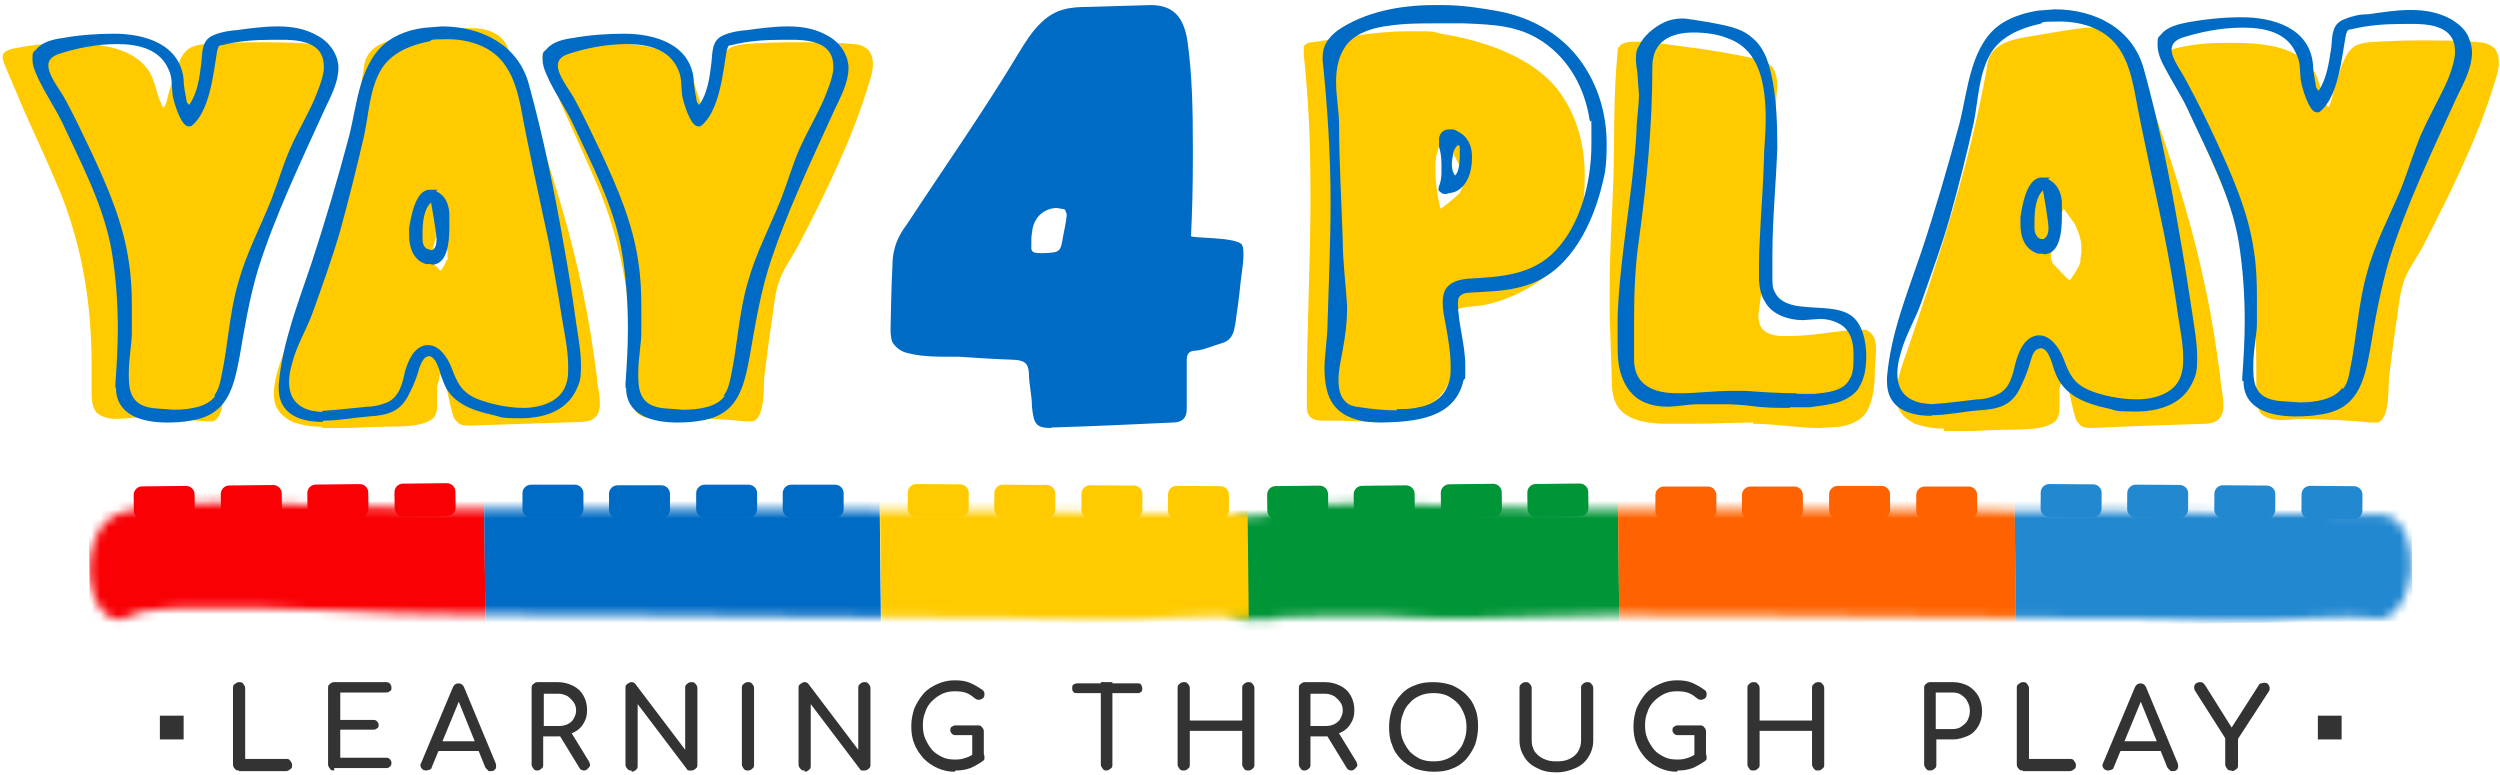
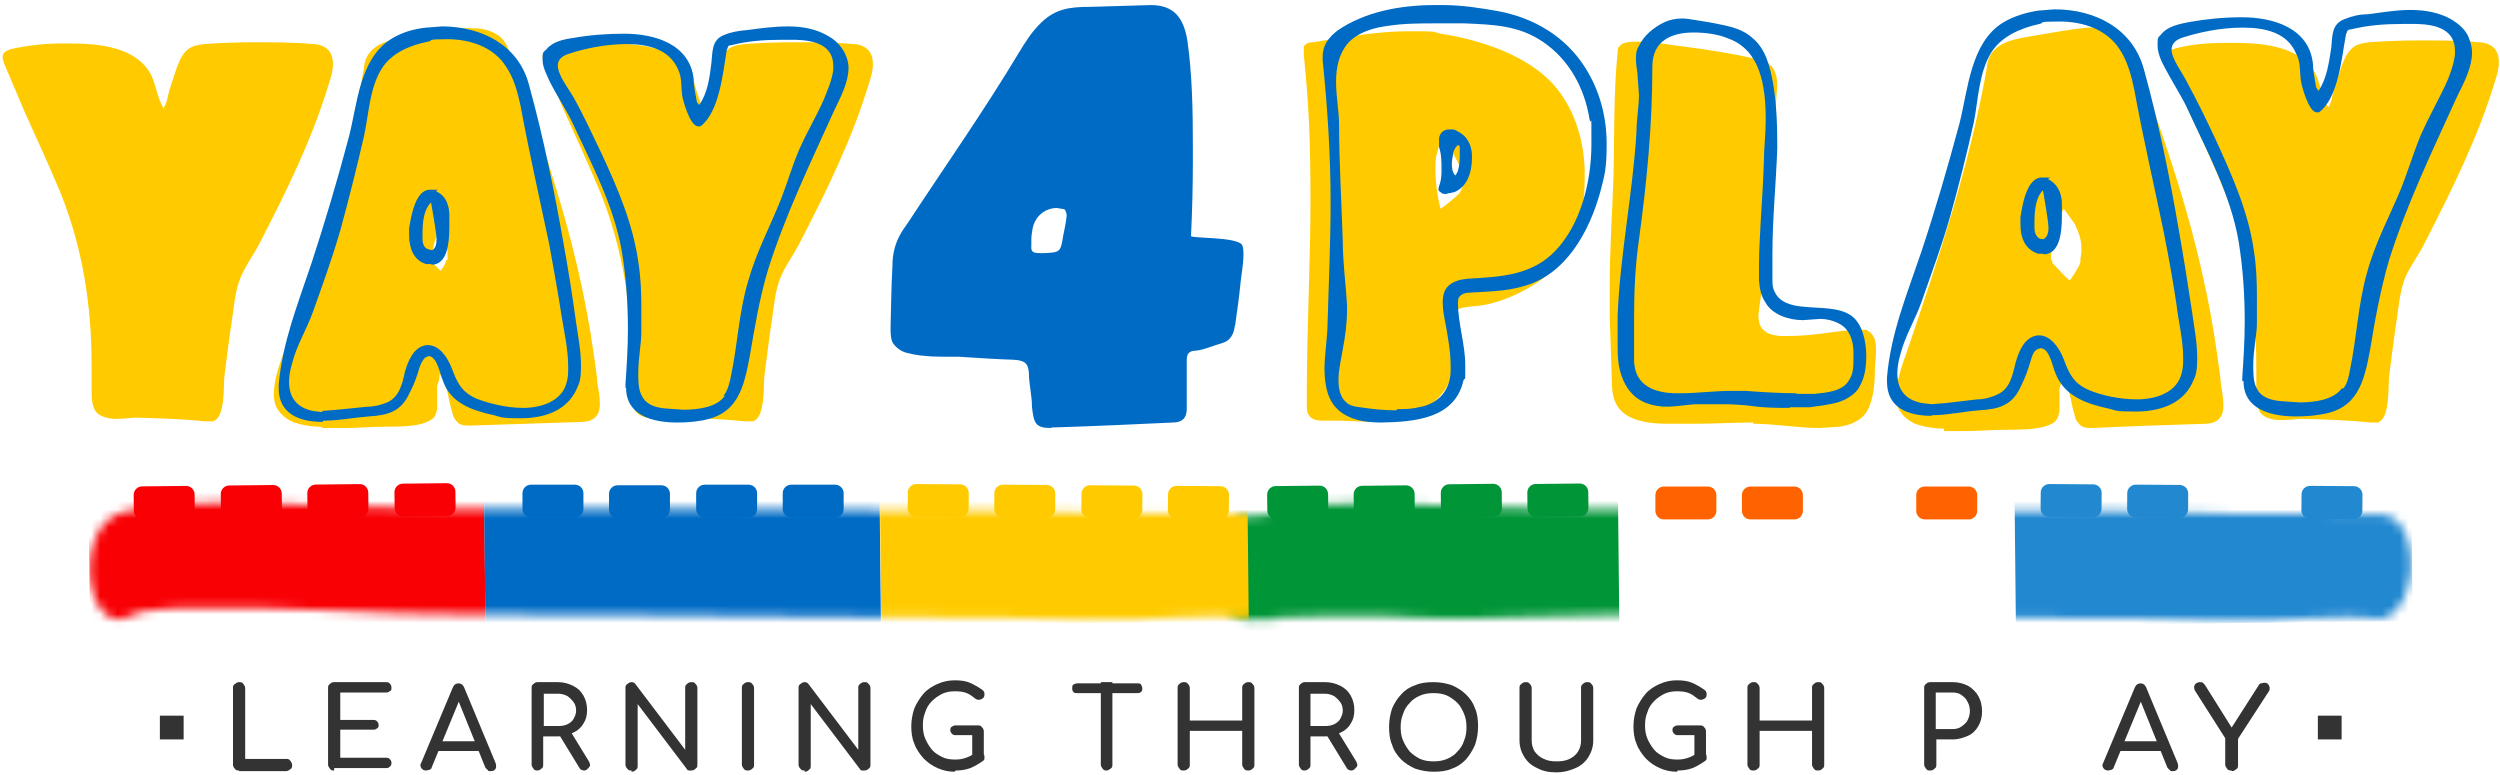
<svg xmlns="http://www.w3.org/2000/svg" width="287" height="89" viewBox="0 0 287 89" fill="none">
  <path d="M23.46 48.366C20.871 48.086 18.283 48.016 15.694 47.946C15.065 47.946 14.225 48.086 13.386 48.086C12.546 48.086 11.287 47.876 10.867 47.037C10.587 46.477 10.517 45.847 10.517 45.218V41.999C10.517 35.143 9.538 28.637 6.949 22.13C5.62 18.982 4.22 15.903 2.821 12.825L0.862 8.208C0.582 7.578 0.302 6.948 0.302 6.528C0.302 6.109 0.582 5.829 1.352 5.619C3.241 5.199 5.2 4.989 7.089 4.989H7.928C10.937 4.989 14.925 5.269 16.884 7.858C17.933 9.187 17.863 10.936 18.773 12.405C19.052 11.986 19.192 11.496 19.262 11.076C19.542 9.887 19.962 8.837 20.312 7.718C20.662 6.808 21.081 5.829 21.991 5.409C22.411 5.199 22.97 5.129 23.46 5.059C25.419 4.919 27.448 4.849 29.337 4.849C31.226 4.849 33.745 4.849 35.983 5.059C36.473 5.059 36.963 5.199 37.383 5.479C38.012 5.899 38.222 6.598 38.222 7.368C38.222 8.138 38.012 8.837 37.802 9.467C35.843 15.973 32.905 21.92 29.827 27.867C29.127 29.266 28.148 30.526 27.588 31.925C27.028 33.324 26.888 34.933 26.678 36.402C26.328 38.641 26.049 40.95 25.769 43.119C25.629 44.308 25.909 47.946 24.439 48.366C24.3 48.366 24.09 48.366 23.95 48.366H23.46Z" fill="#FFCB00" />
  <path d="M36.823 48.995C35.703 48.995 34.584 48.786 33.605 48.436C32.695 48.016 31.995 47.386 31.646 46.547C31.506 46.127 31.436 45.707 31.436 45.218C31.436 43.538 32.205 41.44 32.695 40.18C36.333 29.476 39.831 18.912 41.79 7.788C41.79 7.298 42 6.668 42.28 6.248C43.259 4.779 45.288 4.499 46.897 4.22C49.066 3.87 51.095 3.45 53.334 3.24C53.614 3.24 53.894 3.24 54.243 3.24C55.293 3.24 56.272 3.45 57.112 4.01C58.301 4.779 58.511 6.109 59.001 7.368C59.56 8.837 60.19 10.446 60.68 11.985C61.799 15.064 62.849 18.282 63.758 21.36C65.717 27.727 67.256 34.163 68.166 40.67C68.306 41.789 68.516 42.909 68.586 44.028C68.726 44.798 68.865 45.637 68.865 46.337C68.865 47.456 68.446 48.366 66.837 48.436C62.569 48.576 58.231 48.716 53.964 48.856C53.404 48.856 52.774 48.856 52.424 48.366C52.145 48.086 52.005 47.806 51.935 47.386C51.445 45.917 51.445 44.238 50.465 42.909V43.119C50.465 43.538 50.255 44.098 50.186 44.308C50.186 44.658 50.186 45.008 50.186 45.358V46.687C50.186 47.246 49.976 47.876 49.626 48.086C48.297 49.135 45.428 48.925 43.819 48.995C42.42 48.995 41.02 49.135 39.621 49.135H37.103L36.823 48.995ZM51.375 29.826V29.266V28.986C51.375 28.497 51.165 28.007 50.955 27.587L50.325 26.677C49.906 27.517 49.626 28.567 49.556 29.616C49.556 29.616 49.556 29.826 49.556 29.896C49.556 30.036 49.556 30.106 49.696 30.176C50.046 30.525 50.256 30.805 50.605 31.085C50.885 30.665 51.095 30.386 51.235 29.896L51.375 29.826Z" fill="#FFCB00" />
  <path d="M85.447 48.366C82.858 48.086 80.269 48.016 77.681 47.946C77.051 47.946 76.212 48.086 75.372 48.086C74.533 48.086 73.273 47.876 72.853 47.037C72.574 46.477 72.504 45.847 72.504 45.218V41.999C72.504 35.143 71.524 28.637 68.936 22.13C67.606 18.982 66.207 15.903 64.808 12.825L62.849 8.208C62.569 7.578 62.289 6.948 62.289 6.528C62.289 6.109 62.569 5.829 63.339 5.619C65.228 5.199 67.186 4.989 69.076 4.989H69.915C72.924 4.989 76.911 5.269 78.87 7.858C79.92 9.187 79.85 10.936 80.759 12.405C81.039 11.986 81.179 11.496 81.249 11.076C81.529 9.887 81.949 8.837 82.298 7.718C82.648 6.808 83.068 5.829 83.978 5.409C84.397 5.199 84.957 5.129 85.447 5.059C87.406 4.919 89.435 4.849 91.324 4.849C93.213 4.849 95.731 4.849 97.97 5.059C98.46 5.059 98.95 5.199 99.369 5.479C99.999 5.899 100.209 6.598 100.209 7.368C100.209 8.138 99.999 8.837 99.789 9.467C97.83 15.973 94.892 21.92 91.813 27.867C91.114 29.266 90.134 30.526 89.575 31.925C89.015 33.324 88.875 34.933 88.665 36.402C88.315 38.641 88.035 40.95 87.755 43.119C87.616 44.308 87.895 47.946 86.426 48.366C86.286 48.366 86.076 48.366 85.936 48.366H85.447Z" fill="#FFCB00" />
-   <path d="M13.246 44.518V44.098C13.386 42.069 13.526 39.901 13.526 37.802C13.526 34.793 13.316 31.785 12.826 28.847C11.916 23.599 9.328 18.772 7.089 13.945C6.319 12.405 5.34 10.936 4.57 9.397C4.221 8.628 3.731 7.718 3.731 6.878C3.731 6.039 3.731 6.039 4.151 5.689C4.85 4.78 6.18 4.5 7.229 4.36C9.188 4.01 11.147 3.87 13.106 3.87C16.604 3.87 20.662 5.059 21.081 9.117C21.081 9.957 21.291 10.796 21.431 11.636C21.431 11.776 21.571 11.846 21.711 12.056C22.691 10.656 22.901 8.907 23.11 7.228C23.25 5.969 23.11 4.57 24.58 4.01C25.419 3.66 26.329 3.52 27.238 3.45C28.777 3.24 30.317 3.031 31.926 3.031C33.535 3.031 35.144 3.31 36.543 4.15C37.313 4.57 38.012 5.269 38.432 6.109L38.642 6.599C38.782 7.018 38.852 7.438 38.852 7.788C38.852 9.467 37.942 11.146 37.243 12.615C34.514 18.632 31.576 24.719 29.617 30.945C28.637 34.234 28.078 37.592 27.518 40.88C26.818 44.588 26.119 47.666 21.851 48.296C21.081 48.436 20.172 48.506 19.192 48.506C16.324 48.506 13.316 47.666 13.316 44.518H13.246ZM24.58 45.428C25.069 44.798 25.279 43.959 25.419 43.189C26.189 39.621 26.329 35.843 27.378 32.345C28.288 29.056 29.897 26.048 31.156 22.9C31.926 20.941 32.485 18.912 33.325 17.023C34.164 15.134 35.214 13.385 36.053 11.496C36.473 10.447 37.033 9.187 37.173 7.998V7.578C37.173 5.199 35.074 4.64 32.905 4.57H31.156C29.197 4.57 27.308 4.71 25.419 5.199C25.279 5.199 25.139 5.199 25.069 5.409C25.069 5.549 24.929 5.689 24.929 5.829C24.51 8.348 24.09 12.895 21.921 14.504C21.921 14.504 21.781 14.504 21.641 14.504C20.732 14.504 19.892 11.496 19.822 10.936C19.682 9.887 19.822 8.907 19.332 7.928C18.353 5.689 15.974 5.059 13.456 5.059C10.937 5.059 8.488 5.619 6.809 6.179C5.9 6.459 5.55 6.948 5.55 7.508C5.55 8.628 6.739 10.097 7.299 11.076C8.488 13.175 9.468 15.344 10.517 17.513C12.406 21.57 14.155 25.628 14.785 30.036C15.065 31.785 15.135 33.464 15.135 35.143V38.222C15.135 39.411 14.785 41.16 14.785 42.839C14.785 44.518 14.925 45.008 15.345 45.708C15.904 46.547 16.954 46.827 18.003 46.897L19.962 47.037C21.851 47.037 23.88 46.687 24.72 45.428H24.58Z" fill="#006BC4" />
  <path d="M37.033 48.436C34.304 48.436 31.995 47.457 31.995 44.588V44.169C32.415 39.271 34.234 34.794 35.773 30.176C37.312 25.488 38.782 20.521 40.041 15.764C41.02 12.056 41.23 6.809 44.868 4.5C46.058 3.73 47.527 3.31 48.926 3.171L50.745 3.031C55.223 3.031 59.56 5.129 60.75 9.817C62.359 15.694 63.618 21.78 64.668 27.797C65.228 30.876 65.717 33.954 66.137 37.032C66.347 38.502 66.697 40.251 66.697 41.93C66.697 43.609 66.557 43.889 66.137 44.798C64.948 47.247 62.359 48.016 59.77 48.016C57.182 48.016 57.672 47.877 56.692 47.667C54.173 47.107 51.655 46.267 50.815 43.609C50.535 43.049 50.186 40.88 49.206 40.88L48.856 41.02C48.507 41.3 48.297 41.79 48.157 42.209C47.877 43.189 47.527 44.169 47.037 45.078C46.058 47.247 44.589 47.667 42.35 47.806C40.531 47.946 38.852 48.296 37.103 48.296L37.033 48.436ZM36.963 47.177L38.712 47.037L42.21 46.687C42.98 46.687 43.749 46.477 44.449 46.197C45.848 45.568 46.198 44.029 46.478 42.699C46.827 41.51 47.457 39.831 48.926 39.621H49.136C50.325 39.621 51.305 40.81 51.865 42.279C52.494 43.959 52.984 45.008 54.733 45.778C55.992 46.267 58.091 46.827 60.05 46.827C62.009 46.827 64.598 46.127 65.088 43.749C65.228 43.259 65.228 42.629 65.228 42.07C65.228 40.111 64.738 37.942 64.458 36.193C64.038 33.464 63.548 30.806 63.059 28.077C61.939 22.76 60.75 17.513 59.77 12.196C59.421 10.586 59.001 8.977 58.091 7.648C56.692 5.409 53.964 4.5 51.375 4.5C48.786 4.5 49.836 4.64 49.136 4.78C47.037 5.199 44.868 6.109 43.749 7.998C42.42 10.237 42.35 13.035 41.79 15.624C40.95 19.262 40.041 22.9 39.062 26.468C38.152 29.616 37.033 32.695 35.913 35.843C35.214 37.802 34.024 39.691 33.535 41.72C33.325 42.419 33.185 43.119 33.185 43.819C33.185 45.428 33.884 46.757 35.913 47.177L37.033 47.317L36.963 47.177ZM49.486 30.316H48.926C47.457 29.896 46.967 28.427 46.967 27.028V26.188C47.177 24.929 47.667 21.78 49.346 21.78C51.025 21.78 49.836 21.78 50.116 21.99C51.095 22.41 51.515 23.39 51.585 24.509V26.118C51.585 28.007 51.305 30.386 49.556 30.386L49.486 30.316ZM49.346 28.707H49.626C49.976 28.497 50.116 28.147 50.116 27.447C50.116 26.748 49.486 23.25 49.486 23.25C48.646 24.019 48.507 25.558 48.507 26.748V27.447C48.507 28.287 48.926 28.637 49.346 28.637V28.707Z" fill="#006BC4" />
  <path d="M71.804 44.518V44.099C71.944 42.07 72.084 39.901 72.084 37.802C72.084 34.794 71.874 31.785 71.384 28.847C70.475 23.599 67.886 18.772 65.647 13.945C64.878 12.405 63.898 10.936 63.129 9.397C62.779 8.628 62.289 7.718 62.289 6.879C62.289 6.039 62.289 6.039 62.709 5.689C63.408 4.78 64.738 4.5 65.787 4.36C67.746 4.01 69.705 3.87 71.664 3.87C75.162 3.87 79.22 5.059 79.64 9.117C79.64 9.957 79.85 10.796 79.99 11.636C79.99 11.776 80.129 11.846 80.269 12.056C81.249 10.656 81.459 8.907 81.669 7.228C81.809 5.969 81.669 4.57 83.138 4.01C83.977 3.66 84.887 3.52 85.796 3.45C87.336 3.24 88.875 3.031 90.484 3.031C92.093 3.031 93.702 3.31 95.101 4.15C95.871 4.57 96.571 5.269 96.99 6.109L97.2 6.599C97.34 7.018 97.41 7.438 97.41 7.788C97.41 9.467 96.501 11.146 95.801 12.615C93.073 18.632 90.134 24.719 88.175 30.946C87.196 34.234 86.636 37.592 86.076 40.88C85.377 44.588 84.677 47.667 80.409 48.296C79.64 48.436 78.73 48.506 77.751 48.506C74.882 48.506 71.874 47.667 71.874 44.518H71.804ZM83.068 45.428C83.558 44.798 83.767 43.959 83.907 43.189C84.677 39.621 84.817 35.843 85.866 32.345C86.776 29.057 88.385 26.048 89.644 22.9C90.414 20.941 90.974 18.912 91.813 17.023C92.653 15.134 93.702 13.385 94.542 11.496C94.962 10.447 95.521 9.187 95.661 7.998V7.578C95.661 5.199 93.562 4.64 91.393 4.57H89.644C87.685 4.57 85.796 4.71 83.907 5.199C83.767 5.199 83.628 5.199 83.558 5.409C83.558 5.549 83.418 5.689 83.418 5.829C82.998 8.348 82.578 12.895 80.409 14.504C80.409 14.504 80.269 14.504 80.129 14.504C79.22 14.504 78.38 11.496 78.31 10.936C78.171 9.887 78.31 8.907 77.821 7.928C76.841 5.689 74.463 5.059 71.944 5.059C69.425 5.059 66.977 5.619 65.297 6.179C64.388 6.459 64.038 6.948 64.038 7.508C64.038 8.628 65.228 10.097 65.787 11.076C66.977 13.175 67.956 15.344 69.005 17.513C70.894 21.571 72.644 25.628 73.273 30.036C73.553 31.785 73.623 33.464 73.623 35.143V38.222C73.623 39.411 73.273 41.16 73.273 42.839C73.273 44.518 73.413 45.008 73.833 45.708C74.393 46.547 75.442 46.827 76.491 46.897L78.45 47.037C80.339 47.037 82.368 46.687 83.208 45.428H83.068Z" fill="#006BC4" />
  <path d="M157.508 48.436L153.94 48.296H152.191C151.351 48.296 150.582 48.296 150.162 47.526C150.022 47.177 150.022 46.827 150.022 46.407V44.868C150.022 37.592 150.442 30.246 150.442 22.97C150.442 15.694 150.232 11.846 149.672 6.249V5.829V5.339C149.882 4.989 150.302 4.849 150.722 4.849C154.36 4.29 157.998 3.59 161.636 3.59C165.274 3.59 164.155 3.59 165.414 3.87C169.891 4.57 175.419 6.319 178.497 9.887C180.876 12.685 181.925 16.393 181.925 20.031V20.381C181.925 23.459 181.435 27.097 179.616 29.546C177.517 32.415 172.83 34.863 169.402 35.143C167.863 35.283 166.743 35.283 166.743 36.822V37.242C166.743 38.431 167.023 39.691 167.023 40.81C167.023 41.929 166.883 42.629 166.533 43.469C165.484 46.267 162.615 47.806 159.817 48.226L157.508 48.366V48.436ZM165.344 23.949C165.554 23.949 167.373 22.41 167.583 22.13C167.793 21.71 168.003 21.36 168.003 20.871V20.591C168.003 20.171 167.933 19.821 167.723 19.402C167.303 18.422 166.393 16.673 165.694 16.673C164.994 16.673 165.204 16.883 164.994 17.513C164.784 18.072 164.784 18.772 164.784 19.541C164.784 21.011 165.064 22.76 165.344 23.879V23.949Z" fill="#FFCB00" />
  <path d="M201.304 48.506C198.996 48.506 196.827 48.646 194.518 48.646C192.209 48.646 192.419 48.646 191.37 48.646C189.691 48.646 187.382 48.436 186.123 47.177C184.863 45.917 185.073 44.098 185.003 42.559L184.793 36.263C184.793 35.143 184.793 34.024 184.793 32.904C184.793 28.777 185.073 24.649 185.213 20.661C185.353 15.764 185.213 10.866 185.703 5.969C185.703 5.759 185.703 5.479 185.913 5.339C186.193 4.849 187.032 4.779 188.012 4.779C189.901 4.779 192.419 5.269 193.259 5.339C195.987 5.689 198.716 6.109 201.444 6.738C202.144 6.878 202.914 7.088 203.333 7.578C203.893 8.138 204.033 9.047 204.033 9.887L203.893 11.706C203.893 13.595 203.893 15.414 203.683 17.303C203.473 20.941 203.193 24.579 202.844 28.217C202.634 30.526 202.354 32.764 202.004 35.003L201.864 36.193C201.864 37.662 202.564 38.431 204.383 38.571H205.432C207.881 38.571 210.26 38.082 212.708 37.872H213.338H214.248C214.527 38.012 214.737 38.151 214.877 38.361C215.297 38.781 215.367 39.481 215.367 40.18C215.367 40.88 215.227 42.069 215.227 42.629C215.227 44.098 215.087 45.777 214.387 47.107C213.758 48.296 212.359 48.856 211.029 48.996L208.93 49.136C206.412 49.136 203.753 48.646 201.234 48.646L201.304 48.506Z" fill="#FFCB00" />
  <path d="M223.133 49.206C222.014 49.206 220.824 48.996 219.845 48.646C218.935 48.226 218.236 47.596 217.886 46.757C217.746 46.337 217.676 45.917 217.676 45.428C217.676 43.748 218.446 41.65 218.935 40.32C222.573 29.546 226.141 18.912 228.1 7.718C228.1 7.228 228.31 6.599 228.59 6.179C229.57 4.71 231.598 4.43 233.208 4.15C235.376 3.8 237.475 3.38 239.644 3.17C239.924 3.17 240.204 3.17 240.554 3.17C241.603 3.17 242.583 3.38 243.422 3.94C244.611 4.71 244.891 6.039 245.311 7.298C245.871 8.767 246.5 10.377 246.99 11.916C248.11 15.064 249.159 18.212 250.139 21.361C252.097 27.727 253.637 34.234 254.546 40.81C254.686 41.929 254.896 43.049 254.966 44.168C255.106 44.938 255.246 45.777 255.246 46.547C255.246 47.666 254.826 48.576 253.217 48.646C248.879 48.786 244.542 48.926 240.204 49.136C239.644 49.136 239.014 49.136 238.665 48.646C238.385 48.366 238.245 48.086 238.175 47.666C237.685 46.197 237.685 44.448 236.706 43.189V43.399C236.706 43.819 236.496 44.378 236.426 44.588C236.426 44.938 236.426 45.288 236.426 45.638V46.967C236.426 47.526 236.216 48.156 235.866 48.436C234.467 49.486 231.598 49.276 229.989 49.346C228.52 49.346 227.191 49.486 225.722 49.486H223.203L223.133 49.206ZM238.805 30.036L238.945 28.916V28.427C238.945 27.447 238.595 26.608 238.175 25.698L236.916 23.949C236.076 25.558 235.586 27.517 235.446 29.476C235.446 29.616 235.446 29.826 235.586 29.966C235.586 30.246 235.726 30.316 235.866 30.456C236.496 31.085 236.986 31.715 237.615 32.205C238.105 31.435 238.595 30.875 238.875 29.966L238.805 30.036Z" fill="#FFCB00" />
  <path d="M272.106 48.506C269.518 48.226 266.859 48.156 264.271 48.086C263.641 48.086 262.801 48.226 261.892 48.226C260.982 48.226 259.793 48.016 259.373 47.177C259.093 46.617 259.023 45.987 259.023 45.358V42.069C259.023 35.143 258.044 28.637 255.455 22.13C254.126 18.912 252.727 15.834 251.258 12.755L249.299 8.138C249.019 7.508 248.739 6.878 248.739 6.459C248.739 6.039 249.019 5.759 249.788 5.549C251.677 5.059 253.636 4.919 255.525 4.919H256.365C259.373 4.919 263.431 5.199 265.39 7.788C266.439 9.187 266.369 10.936 267.279 12.335C267.559 11.916 267.699 11.426 267.769 10.936C268.049 9.747 268.468 8.627 268.818 7.578C269.168 6.669 269.588 5.689 270.497 5.199C270.987 4.989 271.477 4.919 271.966 4.849C273.925 4.71 275.954 4.64 277.913 4.64C279.872 4.64 282.321 4.64 284.56 4.849C285.049 4.849 285.539 4.989 286.029 5.269C286.659 5.689 286.868 6.389 286.868 7.158C286.868 7.928 286.659 8.627 286.449 9.257C284.49 15.764 281.481 21.78 278.403 27.797C277.703 29.266 276.724 30.456 276.094 31.925C275.535 33.394 275.395 34.933 275.185 36.403C274.835 38.711 274.555 40.95 274.275 43.189C274.135 44.378 274.415 48.086 272.946 48.506C272.806 48.506 272.596 48.506 272.456 48.506H271.966H272.106Z" fill="#FFCB00" />
  <path d="M158.557 48.506C156.389 48.506 154.01 48.086 152.821 46.057C152.261 45.078 152.051 43.679 152.051 42.279C152.051 40.88 152.401 38.571 152.401 37.172C152.541 32.485 152.751 27.797 152.751 23.18C152.751 17.863 152.401 12.335 151.841 6.948V6.529C151.841 5.199 152.471 4.36 153.52 3.52C156.668 1.351 160.726 0.582 164.714 0.582H165.624C167.862 0.582 170.031 0.932 171.99 1.281C176.118 2.051 179.756 4.22 181.995 7.788C183.674 10.447 184.444 13.455 184.444 16.533C184.444 19.612 184.164 20.171 183.744 21.92C182.485 26.538 179.756 31.645 174.719 32.904C172.76 33.464 170.731 33.464 168.632 33.604C168.212 33.604 167.792 33.744 167.513 34.094C167.373 34.304 167.373 34.584 167.373 34.793C167.373 37.102 168.212 39.551 168.212 41.93C168.212 44.308 168.212 43.119 168.002 43.679C167.023 48.086 162.335 48.436 158.557 48.506ZM160.376 46.967C161.216 46.967 162.056 46.967 162.825 46.757C163.735 46.617 164.574 46.267 165.274 45.638C166.113 44.868 166.533 43.679 166.533 42.559V42.069C166.533 40.39 166.253 38.921 165.973 37.312C165.834 36.612 165.624 35.633 165.624 34.793C165.624 33.954 165.764 33.324 166.253 32.834C166.813 32.275 167.723 32.065 168.492 31.995C172.2 31.785 175.838 31.645 178.567 28.777C181.435 25.768 182.694 20.941 182.694 16.533C182.694 12.126 182.694 14.644 182.485 13.735C181.925 10.097 180.106 6.808 177.097 4.78C174.299 2.891 171.361 2.821 168.072 2.681H164.924C163.105 2.681 161.216 2.681 159.397 2.961C157.718 3.17 155.969 3.66 154.779 4.919C153.73 6.109 153.38 7.718 153.38 9.397C153.38 11.076 153.73 12.825 153.73 14.364C153.73 18.772 154.01 23.18 154.15 27.657C154.15 30.106 154.5 32.625 154.64 35.003V35.563C154.64 37.102 154.43 38.641 154.15 40.111C154.01 41.02 153.66 42.349 153.66 43.609C153.66 44.868 153.94 45.708 154.64 46.267C155.059 46.617 155.619 46.687 156.179 46.757C157.508 46.967 158.977 47.107 160.307 47.107L160.376 46.967ZM166.113 22.27C165.834 22.27 165.554 22.27 165.484 22.13C165.204 21.99 165.134 21.85 165.134 21.71C165.134 21.5 165.274 21.221 165.344 20.941C165.484 20.381 165.484 19.961 165.484 19.402C165.484 18.562 165.484 17.723 165.204 16.883V15.834C165.344 15.134 165.834 14.854 166.393 14.854C166.953 14.854 166.953 14.854 167.303 15.064C168.492 15.624 168.982 16.743 168.982 17.933V18.142C168.982 19.681 168.492 21.431 166.953 22.06C166.813 22.06 166.463 22.2 166.183 22.2L166.113 22.27ZM167.023 20.171C167.653 19.612 167.583 17.933 167.583 17.163C167.583 16.813 167.583 16.673 167.443 16.673C167.163 16.673 166.883 17.303 166.813 17.583C166.813 17.933 166.673 18.282 166.673 18.702C166.673 19.122 166.673 19.681 167.023 20.101V20.171Z" fill="#006BC4" />
  <path d="M205.502 46.827C204.033 46.827 202.634 46.827 201.165 46.617C200.045 46.477 198.926 46.407 197.737 46.407H194.938C193.819 46.407 192.559 46.687 191.37 46.687C190.181 46.687 188.501 46.407 187.382 45.218C186.543 44.378 186.053 43.119 185.843 41.929C185.703 41.09 185.703 40.25 185.703 39.341V36.263C185.983 29.126 187.452 22.2 187.872 15.064C187.872 13.665 188.152 12.265 188.152 10.866L188.012 8.977C188.012 8.278 187.802 7.508 187.802 6.878C187.802 6.249 187.802 5.829 188.152 5.269C188.711 4.08 189.831 3.17 190.95 2.611C191.65 2.261 192.419 2.121 193.119 2.121C193.819 2.121 195.078 2.401 196.127 2.541C197.806 2.89 199.765 3.1 201.095 4.29C202.704 5.549 203.194 7.648 203.543 9.537C203.963 11.986 204.033 14.504 204.033 16.953C203.893 21.011 203.473 25.139 203.473 29.196C203.473 33.254 203.473 31.015 203.473 31.995C203.473 32.554 203.473 33.044 203.753 33.534C204.313 34.793 205.922 35.143 207.111 35.213C208.861 35.423 211.099 35.213 212.569 36.263C213.758 37.172 214.248 39.061 214.248 40.88C214.248 42.699 213.898 43.748 213.268 44.728C212.708 45.428 211.869 45.917 210.959 46.197C209.91 46.477 208.791 46.617 207.741 46.757C206.972 46.757 206.132 46.757 205.432 46.757L205.502 46.827ZM206.132 45.218H208.301C209.63 45.078 211.589 44.938 212.289 43.609C212.778 42.909 212.778 41.929 212.778 41.09V40.53C212.778 39.131 212.359 37.732 211.029 37.102C210.33 36.752 209.63 36.612 208.931 36.612L206.972 36.752C205.362 36.752 203.403 36.123 202.634 34.653C202.144 33.954 202.004 33.044 201.934 32.205V30.316C201.934 28.567 202.074 26.818 202.144 25.139C202.284 22.9 202.424 20.731 202.494 18.492C202.494 17.093 202.704 15.484 202.704 13.735C202.704 9.817 202.074 5.759 198.436 4.43C197.317 3.94 195.778 3.73 194.448 3.73C191.93 3.73 189.691 4.64 189.691 7.648C189.691 14.364 189.061 20.871 188.152 27.517C187.732 30.386 187.592 33.464 187.592 36.402V41.51C187.732 44.308 189.971 45.148 192.559 45.148H192.839C194.868 45.148 196.757 44.868 198.856 44.868H200.325C202.284 45.008 204.243 45.148 206.342 45.148L206.132 45.218Z" fill="#006BC4" />
  <path d="M221.733 47.736C218.935 47.736 216.626 46.757 216.626 43.819V43.329C217.046 38.291 218.935 33.744 220.544 28.986C222.153 24.159 223.622 19.122 224.952 14.155C225.931 10.306 226.211 4.919 229.919 2.611C231.178 1.841 232.647 1.421 234.047 1.211L235.866 1.071C240.483 1.071 244.891 3.24 246.15 8.068C247.829 14.155 249.089 20.311 250.138 26.468C250.698 29.616 251.188 32.764 251.677 35.983C251.887 37.522 252.237 39.271 252.237 41.02C252.237 42.769 252.097 43.049 251.677 43.958C250.488 46.477 247.759 47.247 245.171 47.247C242.582 47.247 243.002 47.107 242.022 46.897C239.434 46.337 236.915 45.428 235.936 42.769C235.656 42.209 235.306 39.971 234.257 39.971L233.837 40.111C233.417 40.39 233.277 40.88 233.137 41.37C232.857 42.349 232.508 43.329 232.018 44.308C231.038 46.547 229.499 46.967 227.19 47.107C225.371 47.247 223.552 47.666 221.803 47.666L221.733 47.736ZM221.663 46.407L223.412 46.267L226.981 45.847C227.75 45.847 228.59 45.638 229.289 45.288C230.759 44.658 231.038 43.049 231.388 41.65C231.738 40.39 232.368 38.711 233.907 38.501H234.117C235.306 38.501 236.355 39.761 236.915 41.23C237.545 42.909 238.035 44.028 239.854 44.798C241.183 45.358 243.282 45.847 245.311 45.847C247.34 45.847 249.998 45.148 250.488 42.699C250.628 42.139 250.628 41.58 250.628 41.02C250.628 39.061 250.068 36.822 249.858 34.933C249.438 32.135 248.949 29.406 248.389 26.608C247.27 21.151 246.01 15.764 245.031 10.377C244.681 8.697 244.261 7.088 243.352 5.689C241.883 3.38 239.154 2.471 236.425 2.471C233.697 2.471 234.816 2.611 234.117 2.751C231.948 3.24 229.779 4.15 228.59 6.039C227.19 8.348 227.12 11.216 226.631 13.875C225.791 17.653 224.882 21.291 223.832 24.999C222.923 28.217 221.733 31.365 220.614 34.584C219.914 36.612 218.725 38.501 218.165 40.67C217.955 41.37 217.815 42.139 217.815 42.839C217.815 44.518 218.515 45.847 220.614 46.267L221.733 46.407H221.663ZM234.536 29.126H233.977C232.438 28.637 231.948 27.237 231.948 25.768V24.929C232.158 23.599 232.647 20.381 234.397 20.381C236.146 20.381 234.956 20.381 235.166 20.591C236.146 21.081 236.635 22.06 236.705 23.18V24.859C236.705 26.748 236.425 29.196 234.606 29.196L234.536 29.126ZM234.327 27.447H234.606C234.956 27.237 235.166 26.888 235.166 26.118C235.166 25.418 234.536 21.85 234.536 21.85C233.697 22.62 233.557 24.229 233.557 25.488V26.188C233.557 27.027 234.047 27.447 234.397 27.447H234.327Z" fill="#006BC4" />
  <path d="M257.414 43.749V43.329C257.554 41.23 257.694 39.061 257.694 36.892C257.694 33.814 257.484 30.736 256.995 27.727C256.085 22.34 253.357 17.373 251.118 12.476C250.348 10.866 249.369 9.397 248.529 7.788C248.109 7.018 247.69 6.109 247.69 5.199C247.69 4.29 247.69 4.36 248.109 3.94C248.809 3.031 250.208 2.751 251.258 2.541C253.217 2.191 255.246 1.981 257.344 1.981C260.913 1.981 265.11 3.17 265.53 7.368C265.53 8.208 265.74 9.047 265.88 9.957C265.88 10.097 266.02 10.167 266.16 10.447C267.139 8.977 267.349 7.228 267.629 5.479C267.769 4.15 267.629 2.751 269.168 2.191C270.008 1.841 270.917 1.631 271.897 1.631C273.506 1.421 275.045 1.142 276.724 1.142C278.403 1.142 280.012 1.421 281.482 2.261C282.251 2.751 283.021 3.38 283.371 4.22L283.58 4.78C283.72 5.199 283.79 5.619 283.79 6.039C283.79 7.718 282.881 9.467 282.111 11.006C279.313 17.163 276.304 23.39 274.275 29.826C273.296 33.184 272.666 36.612 272.107 40.041C271.407 43.889 270.637 47.037 266.3 47.597C265.53 47.736 264.621 47.806 263.571 47.806C260.633 47.806 257.554 46.967 257.554 43.749H257.414ZM268.958 44.658C269.518 44.029 269.658 43.119 269.798 42.349C270.567 38.641 270.707 34.863 271.757 31.225C272.666 27.867 274.345 24.789 275.675 21.571C276.444 19.612 277.074 17.513 277.913 15.484C278.753 13.595 279.802 11.706 280.712 9.817C281.202 8.767 281.691 7.438 281.831 6.249V5.829C281.831 3.38 279.663 2.821 277.494 2.751H275.745C273.786 2.751 271.827 2.891 269.868 3.38C269.728 3.38 269.588 3.38 269.448 3.59C269.448 3.73 269.308 3.87 269.308 4.01C268.818 6.599 268.469 11.216 266.23 12.895C266.23 12.895 266.09 12.895 265.95 12.895C265.04 12.895 264.201 9.817 264.131 9.187C263.991 8.138 264.131 7.088 263.571 6.109C262.592 3.8 260.143 3.17 257.484 3.17C254.826 3.17 252.447 3.73 250.628 4.29C249.719 4.57 249.299 5.059 249.299 5.689C249.299 6.809 250.558 8.348 251.048 9.397C252.237 11.566 253.287 13.735 254.336 15.974C256.225 20.101 258.114 24.299 258.744 28.777C259.024 30.526 259.094 32.275 259.094 34.024V37.172C259.094 38.362 258.674 40.181 258.674 41.93C258.674 43.679 258.814 44.168 259.233 44.868C259.793 45.708 260.913 45.987 261.962 46.057L263.991 46.197C265.88 46.197 267.979 45.847 268.888 44.518L268.958 44.658Z" fill="#006BC4" />
  <path d="M120.707 49.136C118.888 49.136 118.679 48.646 118.469 46.687C118.469 45.358 118.119 44.098 118.119 42.839C118.049 41.65 117.559 41.37 116.37 41.3C114.271 41.23 112.172 41.09 110.003 40.95C108.184 40.95 106.015 41.02 104.196 40.53C103.497 40.39 102.797 39.901 102.447 39.271C102.237 38.781 102.237 38.152 102.237 37.592C102.307 35.353 102.307 33.044 102.447 30.666C102.447 29.896 102.517 29.126 102.727 28.427C103.007 27.377 103.567 26.468 104.196 25.628C108.464 19.122 112.942 12.755 116.93 6.109C117.699 4.849 118.469 3.59 119.588 2.541C121.197 1.002 122.876 0.792 124.975 0.792L132.111 0.582C134.77 0.582 135.889 2.051 136.309 4.64C136.869 8.557 136.939 12.685 136.939 16.603V18.492C136.939 21.361 136.869 24.159 136.729 27.098C136.729 27.377 142.116 27.168 142.606 28.147C142.746 28.427 142.746 28.847 142.746 29.266C142.746 30.386 142.466 31.785 142.396 32.625C142.256 34.094 142.046 35.563 141.836 37.032C141.836 37.172 141.836 37.242 141.766 37.382C141.626 38.361 141.276 39.131 140.227 39.411C139.248 39.691 138.338 40.111 137.359 40.251C136.589 40.251 136.239 40.53 136.239 41.3V46.967C136.239 48.016 135.679 48.506 134.63 48.506C130.152 48.716 125.605 48.926 121.127 49.066H120.707V49.136ZM122.037 27.168C122.177 26.398 122.387 25.558 122.457 24.719C122.457 24.509 122.317 24.089 122.177 24.019L121.337 23.879C120.008 23.879 118.819 24.789 118.539 26.258C118.469 26.678 118.399 27.098 118.399 27.517V28.217C118.329 28.916 118.609 29.056 119.378 29.056H119.868C121.687 28.986 121.757 28.916 122.037 27.168Z" fill="#006BC4" />
  <mask id="mask0_2_102" style="mask-type:luminance" maskUnits="userSpaceOnUse" x="140" y="57" width="137" height="15">
    <path d="M146.524 70.894C148.413 70.894 149.672 70.824 151.561 70.754C152.611 70.754 153.66 70.754 154.64 70.754C156.109 70.754 157.578 70.754 159.117 70.754C161.916 70.824 164.784 71.104 167.583 71.034C173.879 71.034 178.916 70.544 184.583 70.614C190.46 70.614 196.337 70.684 202.214 70.684C207.811 70.684 213.338 70.684 218.935 70.824C224.532 70.894 230.059 70.964 235.656 70.964C241.393 70.964 247.06 70.964 252.797 71.174C255.525 71.174 258.254 71.314 260.912 71.174C262.312 71.174 263.711 71.034 265.11 70.964C266.509 70.894 267.909 70.824 269.238 70.824C270.497 70.824 271.757 70.824 273.016 71.034C273.925 71.034 274.625 70.614 275.115 69.984C275.395 69.565 275.674 69.145 275.954 68.725C276.444 67.606 276.724 66.416 276.794 65.227C276.794 64.038 276.724 62.848 276.304 61.659C276.094 61.239 275.814 60.749 275.604 60.33C275.185 59.63 274.485 59.21 273.576 59.07C272.876 59.07 272.176 59.07 271.477 59.07C270.847 59.07 270.217 59.07 269.588 59.07C268.188 59.07 266.859 59 265.46 59C262.591 59 259.793 59 256.924 59C251.397 58.86 245.94 58.651 240.413 58.651C237.475 58.651 234.537 58.651 231.598 58.651C228.94 58.651 226.211 58.651 223.552 58.581C217.885 58.511 212.149 58.441 206.482 58.441C200.885 58.441 195.218 58.441 189.621 58.441C186.542 58.441 183.394 58.441 180.316 58.441C177.517 58.441 174.719 58.301 171.92 58.231C166.183 58.021 160.516 57.811 154.779 57.811C153.38 57.811 151.981 57.811 150.582 57.951C149.462 57.951 148.833 58.441 147.643 58.651C146.804 58.79 145.964 59.14 144.495 59.21C143.026 59.28 142.886 59.21 142.396 59.35C141.557 59.91 141.696 60.539 141.347 61.449C140.507 63.128 140.297 65.157 140.577 66.906C140.717 67.956 141.067 69.005 141.696 69.914C141.976 70.194 140.437 69.635 140.787 69.914C141.487 70.334 142.326 71.244 143.166 71.174C144.005 71.104 146.034 71.174 146.454 71.104L146.524 70.894Z" fill="white" />
  </mask>
  <g mask="url(#mask0_2_102)">
    <path d="M185.904 72.303L185.666 49.566L140.123 50.043L140.361 72.78L185.904 72.303Z" fill="#009537" />
-     <path d="M231.436 71.805L231.198 49.069L185.655 49.546L185.893 72.282L231.436 71.805Z" fill="#FF6200" />
    <path d="M276.968 71.308L276.73 48.571L231.187 49.048L231.425 71.785L276.968 71.308Z" fill="#2288D0" />
  </g>
  <path d="M151.474 55.75L146.437 55.803C145.896 55.809 145.462 56.252 145.468 56.792L145.487 58.611C145.492 59.152 145.936 59.586 146.477 59.581L151.514 59.528C152.054 59.522 152.488 59.079 152.483 58.538L152.464 56.719C152.458 56.178 152.015 55.744 151.474 55.75Z" fill="#009537" />
  <path d="M161.407 55.716L156.37 55.769C155.829 55.775 155.395 56.218 155.401 56.758L155.42 58.577C155.426 59.118 155.869 59.552 156.41 59.547L161.447 59.494C161.988 59.488 162.422 59.045 162.416 58.504L162.397 56.685C162.391 56.144 161.948 55.71 161.407 55.716Z" fill="#009537" />
  <path d="M171.41 55.541L166.373 55.594C165.832 55.6 165.398 56.043 165.404 56.584L165.423 58.403C165.428 58.944 165.872 59.378 166.412 59.372L171.449 59.319C171.99 59.313 172.424 58.87 172.419 58.33L172.4 56.511C172.394 55.97 171.951 55.536 171.41 55.541Z" fill="#009537" />
  <path d="M181.343 55.507L176.306 55.56C175.765 55.566 175.331 56.009 175.337 56.55L175.356 58.369C175.362 58.91 175.805 59.343 176.346 59.338L181.383 59.285C181.924 59.279 182.357 58.836 182.352 58.295L182.333 56.476C182.327 55.935 181.884 55.502 181.343 55.507Z" fill="#009537" />
  <path d="M196.057 55.852H191.02C190.479 55.852 190.04 56.291 190.04 56.831V58.651C190.04 59.191 190.479 59.63 191.02 59.63H196.057C196.598 59.63 197.037 59.191 197.037 58.651V56.831C197.037 56.291 196.598 55.852 196.057 55.852Z" fill="#FF6200" />
  <path d="M205.992 55.852H200.954C200.413 55.852 199.975 56.291 199.975 56.831V58.651C199.975 59.191 200.413 59.63 200.954 59.63H205.992C206.533 59.63 206.971 59.191 206.971 58.651V56.831C206.971 56.291 206.533 55.852 205.992 55.852Z" fill="#FF6200" />
-   <path d="M215.996 55.782H210.959C210.418 55.782 209.979 56.221 209.979 56.761V58.58C209.979 59.121 210.418 59.56 210.959 59.56H215.996C216.537 59.56 216.976 59.121 216.976 58.58V56.761C216.976 56.221 216.537 55.782 215.996 55.782Z" fill="#FF6200" />
  <path d="M226.001 55.852H220.964C220.423 55.852 219.984 56.291 219.984 56.831V58.651C219.984 59.191 220.423 59.63 220.964 59.63H226.001C226.542 59.63 226.981 59.191 226.981 58.651V56.831C226.981 56.291 226.542 55.852 226.001 55.852Z" fill="#FF6200" />
  <path d="M240.298 55.603L235.261 55.568C234.72 55.564 234.278 55.999 234.274 56.54L234.262 58.359C234.258 58.9 234.693 59.342 235.234 59.345L240.271 59.381C240.812 59.384 241.254 58.949 241.258 58.408L241.27 56.589C241.274 56.048 240.839 55.606 240.298 55.603Z" fill="#2288D0" />
  <path d="M250.231 55.672L245.194 55.637C244.653 55.633 244.212 56.069 244.208 56.61L244.195 58.429C244.192 58.969 244.627 59.411 245.168 59.415L250.205 59.45C250.746 59.454 251.188 59.018 251.191 58.477L251.204 56.658C251.208 56.117 250.772 55.676 250.231 55.672Z" fill="#2288D0" />
-   <path d="M260.235 55.742L255.198 55.707C254.657 55.703 254.216 56.139 254.212 56.679L254.199 58.498C254.196 59.039 254.631 59.481 255.172 59.485L260.209 59.52C260.75 59.524 261.192 59.088 261.195 58.547L261.208 56.728C261.212 56.187 260.776 55.746 260.235 55.742Z" fill="#2288D0" />
  <path d="M270.239 55.812L265.202 55.777C264.661 55.773 264.22 56.208 264.216 56.749L264.203 58.568C264.199 59.109 264.635 59.551 265.176 59.555L270.213 59.59C270.754 59.593 271.195 59.158 271.199 58.617L271.212 56.798C271.216 56.257 270.78 55.816 270.239 55.812Z" fill="#2288D0" />
  <mask id="mask1_2_102" style="mask-type:luminance" maskUnits="userSpaceOnUse" x="10" y="57" width="137" height="15">
    <path d="M15.904 70.264C17.723 69.914 19.542 69.844 21.361 69.774C22.41 69.774 23.46 69.774 24.439 69.774C25.909 69.774 27.378 69.774 28.917 69.774C31.715 69.844 34.584 69.984 37.382 70.054C43.049 70.334 48.716 70.544 54.383 70.544C60.26 70.544 66.137 70.614 72.014 70.614C77.611 70.614 83.138 70.614 88.735 70.754C94.332 70.824 99.859 70.894 105.456 70.894C111.193 70.894 116.86 70.894 122.597 71.104C125.325 71.104 128.054 71.244 130.712 71.104C132.111 71.104 133.511 70.964 134.91 70.894C136.309 70.824 137.708 70.754 139.038 70.754C140.297 70.754 141.556 70.754 142.816 70.964C143.725 70.964 144.425 70.544 144.915 69.914C145.194 69.495 145.474 69.075 145.754 68.655C146.244 67.536 146.524 66.346 146.594 65.157C146.594 63.968 146.524 62.778 146.104 61.589C145.894 61.169 145.614 60.679 145.404 60.26C144.984 59.56 144.285 59.14 143.375 59C142.676 59 141.976 59 141.276 59C140.647 59 140.017 59 139.387 59C137.988 59 136.659 58.93 135.26 58.93C132.391 58.93 129.593 58.93 126.724 58.93C121.197 58.79 115.74 58.58 110.213 58.58C107.275 58.58 104.336 58.58 101.398 58.58C98.739 58.58 96.011 58.58 93.352 58.511C87.685 58.441 81.948 58.37 76.281 58.37C70.684 58.37 65.017 58.37 59.42 58.37C56.342 58.37 53.194 58.37 50.115 58.37C47.317 58.37 44.519 58.231 41.72 58.161C35.983 57.951 30.316 57.741 24.579 57.741C23.18 57.741 21.781 57.741 20.381 57.881C19.262 57.881 18.073 58.021 16.953 58.231C16.114 58.37 15.204 58.58 14.365 58.72C13.875 58.86 13.385 59 12.966 59.28C12.126 59.84 11.496 60.469 11.146 61.379C10.307 63.058 10.097 65.087 10.377 66.836C10.517 67.885 10.867 68.935 11.496 69.844C11.776 70.124 12.126 70.474 12.406 70.754C13.105 71.174 13.875 71.244 14.645 70.824C14.994 70.614 15.344 70.474 15.764 70.404L15.904 70.264Z" fill="white" />
  </mask>
  <g mask="url(#mask1_2_102)">
    <path d="M55.74 72.31L55.502 49.573L10.099 50.049L10.337 72.785L55.74 72.31Z" fill="#F80004" />
    <path d="M101.132 71.813L100.894 49.077L55.491 49.552L55.729 72.289L101.132 71.813Z" fill="#006BC4" />
    <path d="M143.357 71.333L143.119 48.596L100.934 49.038L101.172 71.775L143.357 71.333Z" fill="#FFCB00" />
  </g>
  <path d="M21.351 55.784L16.314 55.836C15.773 55.842 15.339 56.285 15.345 56.826L15.364 58.645C15.37 59.186 15.813 59.62 16.354 59.614L21.391 59.561C21.932 59.556 22.366 59.113 22.36 58.572L22.341 56.753C22.335 56.212 21.892 55.778 21.351 55.784Z" fill="#F80004" />
  <path d="M31.355 55.679L26.318 55.732C25.777 55.737 25.343 56.18 25.348 56.721L25.367 58.54C25.373 59.081 25.816 59.515 26.357 59.509L31.394 59.457C31.935 59.451 32.369 59.008 32.363 58.467L32.344 56.648C32.339 56.107 31.895 55.673 31.355 55.679Z" fill="#F80004" />
  <path d="M41.287 55.575L36.25 55.627C35.709 55.633 35.275 56.076 35.281 56.617L35.3 58.436C35.306 58.977 35.749 59.411 36.29 59.405L41.327 59.352C41.867 59.347 42.301 58.904 42.296 58.363L42.277 56.544C42.271 56.003 41.828 55.569 41.287 55.575Z" fill="#F80004" />
  <path d="M51.291 55.47L46.254 55.523C45.712 55.528 45.279 55.971 45.284 56.512L45.303 58.331C45.309 58.872 45.752 59.306 46.293 59.3L51.33 59.248C51.871 59.242 52.305 58.799 52.299 58.258L52.28 56.439C52.275 55.898 51.831 55.464 51.291 55.47Z" fill="#F80004" />
  <path d="M65.997 55.642H60.96C60.419 55.642 59.98 56.081 59.98 56.622V58.441C59.98 58.981 60.419 59.42 60.96 59.42H65.997C66.538 59.42 66.977 58.981 66.977 58.441V56.622C66.977 56.081 66.538 55.642 65.997 55.642Z" fill="#006BC4" />
  <path d="M75.932 55.712H70.894C70.354 55.712 69.915 56.151 69.915 56.691V58.511C69.915 59.051 70.354 59.49 70.894 59.49H75.932C76.473 59.49 76.911 59.051 76.911 58.511V56.691C76.911 56.151 76.473 55.712 75.932 55.712Z" fill="#006BC4" />
  <path d="M85.936 55.642H80.899C80.358 55.642 79.92 56.081 79.92 56.622V58.441C79.92 58.981 80.358 59.42 80.899 59.42H85.936C86.477 59.42 86.916 58.981 86.916 58.441V56.622C86.916 56.081 86.477 55.642 85.936 55.642Z" fill="#006BC4" />
  <path d="M95.871 55.642H90.834C90.293 55.642 89.855 56.081 89.855 56.622V58.441C89.855 58.981 90.293 59.42 90.834 59.42H95.871C96.412 59.42 96.851 58.981 96.851 58.441V56.622C96.851 56.081 96.412 55.642 95.871 55.642Z" fill="#006BC4" />
  <path d="M110.241 55.604L105.204 55.569C104.663 55.565 104.221 56.001 104.217 56.542L104.205 58.361C104.201 58.902 104.636 59.343 105.177 59.347L110.214 59.382C110.755 59.386 111.197 58.951 111.201 58.41L111.213 56.591C111.217 56.05 110.782 55.608 110.241 55.604Z" fill="#FFCB00" />
  <path d="M120.175 55.674L115.138 55.639C114.597 55.635 114.155 56.07 114.151 56.611L114.139 58.43C114.135 58.971 114.57 59.413 115.111 59.416L120.148 59.452C120.689 59.455 121.131 59.02 121.135 58.479L121.147 56.66C121.151 56.119 120.716 55.677 120.175 55.674Z" fill="#FFCB00" />
  <path d="M130.178 55.743L125.141 55.708C124.6 55.705 124.159 56.14 124.155 56.681L124.142 58.5C124.138 59.041 124.574 59.483 125.115 59.486L130.152 59.521C130.693 59.525 131.134 59.09 131.138 58.549L131.151 56.73C131.155 56.189 130.719 55.747 130.178 55.743Z" fill="#FFCB00" />
  <path d="M140.113 55.813L135.075 55.778C134.534 55.774 134.093 56.209 134.089 56.75L134.076 58.569C134.073 59.11 134.508 59.552 135.049 59.556L140.086 59.591C140.627 59.594 141.069 59.159 141.072 58.618L141.085 56.799C141.089 56.258 140.653 55.817 140.113 55.813Z" fill="#FFCB00" />
  <path d="M27.448 88.454C27.238 88.454 27.098 88.454 26.958 88.245C26.818 88.105 26.748 87.965 26.748 87.755V79.01C26.748 78.8 26.748 78.66 26.958 78.52C27.168 78.38 27.238 78.31 27.448 78.31C27.658 78.31 27.798 78.31 27.938 78.52C28.078 78.73 28.148 78.8 28.148 79.01V87.125H32.835C33.045 87.125 33.185 87.125 33.325 87.335C33.465 87.545 33.535 87.615 33.535 87.825C33.535 88.035 33.535 88.175 33.325 88.314C33.115 88.454 33.045 88.524 32.835 88.524H27.448V88.454Z" fill="#333333" />
  <path d="M38.362 88.454C38.152 88.454 38.012 88.454 37.872 88.245C37.732 88.035 37.663 87.965 37.663 87.755V79.01C37.663 78.8 37.663 78.66 37.872 78.52C38.012 78.38 38.152 78.31 38.362 78.31H44.239C44.449 78.31 44.589 78.31 44.729 78.45C44.869 78.59 44.939 78.73 44.939 78.94C44.939 79.15 44.939 79.289 44.729 79.359C44.589 79.499 44.449 79.499 44.239 79.499H39.062V82.648H42.77C42.98 82.648 43.12 82.648 43.26 82.787C43.399 82.927 43.469 83.067 43.469 83.207C43.469 83.347 43.469 83.557 43.26 83.627C43.12 83.767 42.98 83.767 42.77 83.767H39.062V86.985H44.239C44.449 86.985 44.589 86.985 44.729 87.125C44.869 87.265 44.939 87.405 44.939 87.545C44.939 87.685 44.939 87.895 44.729 88.035C44.589 88.175 44.449 88.175 44.239 88.175H38.362V88.454Z" fill="#333333" />
  <path d="M48.926 88.454C48.716 88.454 48.507 88.385 48.367 88.175C48.227 87.965 48.227 87.755 48.367 87.545L52.005 78.87C52.145 78.59 52.354 78.45 52.634 78.45C52.914 78.45 53.124 78.59 53.264 78.87L56.902 87.615C56.972 87.825 56.972 88.105 56.902 88.245C56.762 88.454 56.622 88.525 56.342 88.525C56.062 88.525 56.062 88.525 55.992 88.385C55.852 88.315 55.783 88.175 55.713 88.105L52.494 80.129H52.844L49.556 88.105C49.556 88.245 49.416 88.315 49.276 88.385C49.136 88.385 49.066 88.454 48.926 88.454ZM49.626 86.216L50.116 85.096H55.223L55.713 86.216H49.626Z" fill="#333333" />
  <path d="M61.73 88.454C61.52 88.454 61.38 88.454 61.24 88.245C61.1 88.035 61.03 87.965 61.03 87.755V79.01C61.03 78.8 61.03 78.66 61.24 78.52C61.38 78.38 61.52 78.31 61.73 78.31H64.038C64.668 78.31 65.228 78.45 65.787 78.73C66.347 79.01 66.697 79.359 66.977 79.849C67.257 80.339 67.397 80.898 67.397 81.528C67.397 82.158 67.257 82.648 66.977 83.067C66.697 83.557 66.277 83.907 65.787 84.117C65.298 84.327 64.738 84.537 64.038 84.537H62.359V87.755C62.359 87.965 62.359 88.105 62.149 88.245C62.009 88.385 61.87 88.454 61.66 88.454H61.73ZM62.429 83.347H64.108C64.528 83.347 64.878 83.277 65.158 83.137C65.438 82.997 65.717 82.787 65.857 82.508C65.997 82.228 66.137 81.948 66.137 81.598C66.137 81.248 66.067 80.898 65.857 80.619C65.647 80.339 65.438 80.129 65.158 79.919C64.878 79.779 64.528 79.639 64.108 79.639H62.429V83.347ZM67.117 88.454C66.977 88.454 66.907 88.454 66.767 88.385C66.697 88.385 66.557 88.245 66.487 88.105L64.178 84.327L65.507 83.977L67.606 87.405C67.746 87.685 67.816 87.895 67.606 88.105C67.397 88.314 67.326 88.454 67.047 88.454H67.117Z" fill="#333333" />
  <path d="M72.504 88.454C72.294 88.454 72.154 88.454 72.014 88.245C71.874 88.105 71.804 87.965 71.804 87.755V79.01C71.804 78.8 71.804 78.66 72.014 78.52C72.224 78.38 72.294 78.31 72.504 78.31C72.714 78.31 72.853 78.38 72.993 78.59L78.66 86.076V79.01C78.66 78.8 78.66 78.66 78.87 78.52C79.01 78.38 79.15 78.31 79.36 78.31C79.57 78.31 79.71 78.31 79.85 78.52C79.99 78.66 80.06 78.8 80.06 79.01V87.755C80.06 87.965 80.06 88.105 79.85 88.245C79.71 88.385 79.57 88.454 79.36 88.454C79.15 88.454 79.15 88.454 79.08 88.454C79.01 88.454 78.87 88.385 78.87 88.314L73.203 80.829V87.895C73.203 88.105 73.203 88.245 72.993 88.385C72.853 88.524 72.714 88.594 72.504 88.594V88.454Z" fill="#333333" />
  <path d="M85.867 88.454C85.657 88.454 85.517 88.454 85.377 88.245C85.237 88.035 85.167 87.965 85.167 87.755V79.01C85.167 78.8 85.167 78.66 85.377 78.52C85.517 78.38 85.657 78.31 85.867 78.31C86.076 78.31 86.216 78.31 86.356 78.52C86.496 78.66 86.566 78.8 86.566 79.01V87.755C86.566 87.965 86.566 88.105 86.356 88.245C86.216 88.385 86.076 88.454 85.867 88.454Z" fill="#333333" />
  <path d="M92.373 88.454C92.163 88.454 92.023 88.454 91.883 88.245C91.743 88.105 91.673 87.965 91.673 87.755V79.01C91.673 78.8 91.673 78.66 91.883 78.52C92.093 78.38 92.163 78.31 92.373 78.31C92.583 78.31 92.723 78.38 92.863 78.59L98.53 86.076V79.01C98.53 78.8 98.53 78.66 98.74 78.52C98.879 78.38 99.019 78.31 99.229 78.31C99.439 78.31 99.579 78.31 99.719 78.52C99.859 78.66 99.929 78.8 99.929 79.01V87.755C99.929 87.965 99.929 88.105 99.719 88.245C99.579 88.385 99.439 88.454 99.229 88.454C99.019 88.454 99.019 88.454 98.949 88.454C98.879 88.454 98.74 88.385 98.74 88.314L93.073 80.829V87.895C93.073 88.105 93.073 88.245 92.863 88.385C92.723 88.524 92.583 88.594 92.373 88.594V88.454Z" fill="#333333" />
  <path d="M109.584 88.594C108.884 88.594 108.254 88.454 107.625 88.174C106.995 87.895 106.505 87.545 106.015 87.055C105.596 86.565 105.176 86.006 104.966 85.376C104.686 84.746 104.616 84.047 104.616 83.347C104.616 82.647 104.756 81.948 104.966 81.318C105.246 80.689 105.596 80.129 106.015 79.639C106.435 79.149 106.995 78.8 107.625 78.52C108.254 78.24 108.884 78.1 109.584 78.1C110.283 78.1 110.843 78.17 111.333 78.38C111.822 78.59 112.312 78.87 112.802 79.219L112.942 79.359C112.942 79.359 112.942 79.499 113.012 79.499C113.012 79.499 113.012 79.639 113.012 79.709C113.012 79.849 113.012 79.989 112.872 80.129C112.732 80.269 112.592 80.269 112.452 80.339C112.312 80.339 112.102 80.339 111.962 80.199C111.612 79.919 111.333 79.709 110.983 79.569C110.633 79.429 110.213 79.359 109.654 79.359C109.094 79.359 108.674 79.429 108.184 79.639C107.765 79.849 107.345 80.129 106.995 80.479C106.645 80.829 106.365 81.248 106.225 81.738C106.015 82.228 105.945 82.718 105.945 83.277C105.945 83.837 106.015 84.327 106.225 84.816C106.435 85.306 106.715 85.726 106.995 86.076C107.275 86.425 107.765 86.705 108.184 86.915C108.604 87.125 109.094 87.195 109.654 87.195C110.213 87.195 110.493 87.125 110.913 86.985C111.333 86.845 111.682 86.635 112.032 86.356C112.172 86.216 112.312 86.216 112.522 86.216C112.732 86.216 112.802 86.285 112.872 86.425C112.942 86.565 113.012 86.705 113.012 86.845C113.012 86.985 113.012 86.985 113.012 87.125C113.012 87.195 112.942 87.265 112.872 87.335C112.382 87.685 111.892 87.965 111.403 88.174C110.843 88.384 110.283 88.454 109.723 88.454L109.584 88.594ZM112.942 86.985L111.612 86.705V84.397H109.793C109.584 84.397 109.444 84.397 109.304 84.257C109.164 84.117 109.094 83.977 109.094 83.837C109.094 83.697 109.094 83.487 109.304 83.417C109.444 83.277 109.584 83.277 109.793 83.277H112.242C112.452 83.277 112.592 83.277 112.732 83.487C112.872 83.627 112.942 83.767 112.942 83.977V87.055V86.985Z" fill="#333333" />
  <path d="M123.646 79.569C123.436 79.569 123.296 79.569 123.226 79.429C123.087 79.289 123.087 79.15 123.087 79.01C123.087 78.87 123.087 78.66 123.226 78.59C123.366 78.52 123.506 78.45 123.646 78.45H130.573C130.782 78.45 130.922 78.45 130.992 78.59C131.062 78.73 131.132 78.87 131.132 79.01C131.132 79.15 131.132 79.359 130.992 79.429C130.852 79.569 130.712 79.569 130.573 79.569H123.646ZM127.074 88.454C126.865 88.454 126.725 88.454 126.585 88.245C126.445 88.035 126.375 87.965 126.375 87.755V78.31H127.704V87.755C127.704 87.965 127.704 88.105 127.494 88.245C127.284 88.385 127.214 88.454 127.004 88.454H127.074Z" fill="#333333" />
  <path d="M135.89 88.454C135.68 88.454 135.54 88.454 135.4 88.245C135.26 88.035 135.19 87.965 135.19 87.755V79.01C135.19 78.8 135.19 78.66 135.4 78.52C135.54 78.38 135.68 78.31 135.89 78.31C136.1 78.31 136.239 78.31 136.379 78.52C136.519 78.66 136.589 78.8 136.589 79.01V82.718H142.606V79.01C142.606 78.8 142.606 78.66 142.816 78.52C142.956 78.38 143.096 78.31 143.306 78.31C143.516 78.31 143.656 78.31 143.795 78.52C143.935 78.66 144.005 78.8 144.005 79.01V87.755C144.005 87.965 144.005 88.105 143.795 88.245C143.656 88.385 143.516 88.454 143.306 88.454C143.096 88.454 142.956 88.454 142.816 88.245C142.676 88.035 142.606 87.965 142.606 87.755V83.907H136.589V87.755C136.589 87.965 136.589 88.105 136.379 88.245C136.239 88.385 136.1 88.454 135.89 88.454Z" fill="#333333" />
  <path d="M149.812 88.454C149.602 88.454 149.462 88.454 149.322 88.245C149.183 88.035 149.113 87.965 149.113 87.755V79.01C149.113 78.8 149.113 78.66 149.322 78.52C149.462 78.38 149.602 78.31 149.812 78.31H152.121C152.751 78.31 153.31 78.45 153.87 78.73C154.43 79.01 154.78 79.359 155.059 79.849C155.339 80.339 155.479 80.898 155.479 81.528C155.479 82.158 155.339 82.648 155.059 83.067C154.78 83.557 154.36 83.907 153.87 84.117C153.38 84.327 152.821 84.537 152.121 84.537H150.442V87.755C150.442 87.965 150.442 88.105 150.232 88.245C150.092 88.385 149.952 88.454 149.742 88.454H149.812ZM150.442 83.347H152.121C152.541 83.347 152.891 83.277 153.17 83.137C153.45 82.997 153.73 82.787 153.87 82.508C154.01 82.228 154.15 81.948 154.15 81.598C154.15 81.248 154.08 80.898 153.87 80.619C153.66 80.339 153.45 80.129 153.17 79.919C152.891 79.779 152.541 79.639 152.121 79.639H150.442V83.347ZM155.199 88.454C155.059 88.454 154.989 88.454 154.849 88.385C154.779 88.385 154.64 88.245 154.57 88.105L152.261 84.327L153.59 83.977L155.689 87.405C155.829 87.685 155.899 87.895 155.689 88.105C155.479 88.314 155.409 88.454 155.129 88.454H155.199Z" fill="#333333" />
  <path d="M164.574 88.594C163.805 88.594 163.105 88.454 162.476 88.245C161.846 87.965 161.286 87.615 160.866 87.195C160.447 86.775 160.027 86.216 159.817 85.516C159.537 84.886 159.467 84.187 159.467 83.417C159.467 82.648 159.607 81.948 159.817 81.318C160.097 80.689 160.447 80.129 160.866 79.709C161.286 79.219 161.846 78.87 162.476 78.66C163.105 78.38 163.805 78.31 164.574 78.31C165.344 78.31 166.044 78.45 166.673 78.66C167.303 78.94 167.863 79.289 168.282 79.709C168.772 80.199 169.122 80.689 169.332 81.318C169.612 81.948 169.682 82.648 169.682 83.417C169.682 84.187 169.542 84.886 169.332 85.516C169.052 86.146 168.702 86.705 168.282 87.195C167.793 87.685 167.303 88.035 166.673 88.245C166.044 88.524 165.344 88.594 164.574 88.594ZM164.574 87.405C165.134 87.405 165.624 87.335 166.114 87.125C166.603 86.915 167.023 86.635 167.303 86.286C167.653 85.936 167.933 85.516 168.073 85.026C168.282 84.537 168.352 84.047 168.352 83.487C168.352 82.927 168.282 82.438 168.073 81.948C167.863 81.458 167.653 81.038 167.303 80.689C166.953 80.339 166.533 80.059 166.114 79.849C165.624 79.639 165.134 79.569 164.574 79.569C164.015 79.569 163.525 79.639 163.035 79.849C162.546 80.059 162.126 80.339 161.846 80.689C161.496 81.038 161.216 81.458 161.076 81.948C160.866 82.438 160.796 82.927 160.796 83.487C160.796 84.047 160.866 84.537 161.076 85.026C161.286 85.516 161.566 85.936 161.846 86.286C162.196 86.635 162.615 86.915 163.035 87.125C163.525 87.335 164.015 87.405 164.574 87.405Z" fill="#333333" />
  <path d="M178.637 88.664C177.797 88.664 177.098 88.524 176.468 88.175C175.838 87.895 175.348 87.475 174.999 86.915C174.649 86.356 174.439 85.726 174.439 85.026V79.01C174.439 78.8 174.439 78.66 174.649 78.52C174.789 78.38 174.929 78.31 175.139 78.31C175.348 78.31 175.488 78.31 175.628 78.52C175.768 78.66 175.838 78.8 175.838 79.01V85.026C175.838 85.516 175.978 85.936 176.188 86.286C176.468 86.635 176.748 86.915 177.237 87.125C177.657 87.335 178.147 87.405 178.707 87.405C179.266 87.405 179.756 87.335 180.176 87.125C180.596 86.915 180.945 86.635 181.155 86.286C181.365 85.936 181.505 85.516 181.505 85.026V79.01C181.505 78.8 181.505 78.66 181.715 78.52C181.855 78.38 181.995 78.31 182.205 78.31C182.415 78.31 182.555 78.31 182.695 78.52C182.834 78.66 182.904 78.8 182.904 79.01V85.026C182.904 85.726 182.695 86.356 182.345 86.915C181.995 87.475 181.505 87.895 180.876 88.175C180.246 88.454 179.546 88.664 178.707 88.664H178.637Z" fill="#333333" />
  <path d="M192.489 88.594C191.79 88.594 191.16 88.454 190.53 88.174C189.901 87.895 189.411 87.545 188.921 87.055C188.502 86.565 188.082 86.006 187.872 85.376C187.592 84.746 187.522 84.047 187.522 83.347C187.522 82.647 187.662 81.948 187.872 81.318C188.152 80.689 188.502 80.129 188.921 79.639C189.341 79.149 189.901 78.8 190.53 78.52C191.16 78.24 191.79 78.1 192.489 78.1C193.189 78.1 193.749 78.17 194.238 78.38C194.728 78.59 195.218 78.87 195.708 79.219L195.848 79.359C195.848 79.359 195.848 79.499 195.918 79.499C195.918 79.499 195.918 79.639 195.918 79.709C195.918 79.849 195.918 79.989 195.778 80.129C195.638 80.269 195.498 80.269 195.358 80.339C195.218 80.339 195.008 80.339 194.868 80.199C194.518 79.919 194.238 79.709 193.889 79.569C193.539 79.429 193.119 79.359 192.559 79.359C192 79.359 191.58 79.429 191.09 79.639C190.67 79.849 190.251 80.129 189.901 80.479C189.551 80.829 189.271 81.248 189.131 81.738C188.921 82.228 188.851 82.718 188.851 83.277C188.851 83.837 188.921 84.327 189.131 84.816C189.341 85.306 189.621 85.726 189.901 86.076C190.181 86.425 190.67 86.705 191.09 86.915C191.51 87.125 192 87.195 192.559 87.195C193.119 87.195 193.399 87.125 193.819 86.985C194.238 86.845 194.588 86.635 194.938 86.356C195.078 86.216 195.218 86.216 195.428 86.216C195.638 86.216 195.708 86.285 195.778 86.425C195.848 86.565 195.918 86.705 195.918 86.845C195.918 86.985 195.918 86.985 195.918 87.125C195.918 87.195 195.848 87.265 195.778 87.335C195.288 87.685 194.798 87.965 194.308 88.174C193.749 88.384 193.189 88.454 192.629 88.454L192.489 88.594ZM195.848 86.985L194.518 86.705V84.397H192.699C192.489 84.397 192.35 84.397 192.21 84.257C192.07 84.117 192 83.977 192 83.837C192 83.697 192 83.487 192.21 83.417C192.35 83.277 192.489 83.277 192.699 83.277H195.148C195.358 83.277 195.498 83.277 195.638 83.487C195.778 83.627 195.848 83.767 195.848 83.977V87.055V86.985Z" fill="#333333" />
  <path d="M201.305 88.454C201.095 88.454 200.955 88.454 200.815 88.245C200.675 88.035 200.605 87.965 200.605 87.755V79.01C200.605 78.8 200.605 78.66 200.815 78.52C200.955 78.38 201.095 78.31 201.305 78.31C201.515 78.31 201.655 78.31 201.794 78.52C201.934 78.66 202.004 78.8 202.004 79.01V82.718H208.021V79.01C208.021 78.8 208.021 78.66 208.231 78.52C208.371 78.38 208.511 78.31 208.721 78.31C208.931 78.31 209.071 78.31 209.21 78.52C209.35 78.66 209.42 78.8 209.42 79.01V87.755C209.42 87.965 209.42 88.105 209.21 88.245C209.071 88.385 208.931 88.454 208.721 88.454C208.511 88.454 208.371 88.454 208.231 88.245C208.091 88.035 208.021 87.965 208.021 87.755V83.907H202.004V87.755C202.004 87.965 202.004 88.105 201.794 88.245C201.655 88.385 201.515 88.454 201.305 88.454Z" fill="#333333" />
  <path d="M221.594 88.454C221.384 88.454 221.244 88.454 221.104 88.245C220.964 88.035 220.894 87.965 220.894 87.755V79.01C220.894 78.8 220.894 78.66 221.104 78.52C221.244 78.38 221.384 78.31 221.594 78.31H224.182C224.812 78.31 225.372 78.45 225.932 78.73C226.421 79.01 226.841 79.429 227.121 79.919C227.401 80.409 227.541 81.038 227.541 81.668C227.541 82.298 227.401 82.858 227.121 83.347C226.841 83.837 226.421 84.257 225.932 84.467C225.442 84.677 224.882 84.886 224.182 84.886H222.293V87.755C222.293 87.965 222.293 88.105 222.084 88.245C221.944 88.385 221.804 88.454 221.594 88.454ZM222.224 83.697H224.112C224.532 83.697 224.882 83.627 225.162 83.417C225.442 83.207 225.722 82.997 225.862 82.718C226.001 82.438 226.141 82.088 226.141 81.668C226.141 81.248 226.071 80.898 225.862 80.549C225.722 80.199 225.442 79.989 225.162 79.779C224.882 79.569 224.532 79.499 224.112 79.499H222.224V83.627V83.697Z" fill="#333333" />
-   <path d="M232.228 88.454C232.018 88.454 231.878 88.454 231.738 88.245C231.598 88.105 231.528 87.965 231.528 87.755V79.01C231.528 78.8 231.528 78.66 231.738 78.52C231.948 78.38 232.018 78.31 232.228 78.31C232.437 78.31 232.577 78.31 232.717 78.52C232.857 78.73 232.927 78.8 232.927 79.01V87.125H237.615C237.825 87.125 237.964 87.125 238.104 87.335C238.244 87.545 238.314 87.615 238.314 87.825C238.314 88.035 238.314 88.175 238.104 88.314C237.895 88.454 237.825 88.524 237.615 88.524H232.228V88.454Z" fill="#333333" />
  <path d="M242.023 88.454C241.813 88.454 241.603 88.385 241.463 88.175C241.323 87.965 241.323 87.755 241.463 87.545L245.101 78.87C245.241 78.59 245.451 78.45 245.731 78.45C246.01 78.45 246.22 78.59 246.36 78.87L249.998 87.615C250.068 87.825 250.068 88.105 249.998 88.245C249.858 88.454 249.718 88.525 249.439 88.525C249.159 88.525 249.159 88.525 249.089 88.385C248.949 88.315 248.879 88.175 248.809 88.105L245.591 80.129H245.941L242.652 88.105C242.652 88.245 242.512 88.315 242.372 88.385C242.232 88.385 242.163 88.454 242.023 88.454ZM242.722 86.216L243.212 85.096H248.319L248.809 86.216H242.722Z" fill="#333333" />
  <path d="M256.155 88.454C255.945 88.454 255.805 88.454 255.665 88.245C255.525 88.035 255.455 87.965 255.455 87.755V84.746L252.027 79.359C251.887 79.15 251.887 79.01 251.887 78.87C251.887 78.73 251.957 78.59 252.097 78.45C252.237 78.38 252.377 78.31 252.517 78.31C252.657 78.31 252.797 78.31 252.867 78.38C252.937 78.38 253.007 78.52 253.147 78.66L256.435 83.907H255.945L259.303 78.66C259.303 78.59 259.443 78.45 259.583 78.45C259.653 78.45 259.793 78.38 259.933 78.38C260.073 78.38 260.213 78.38 260.353 78.52C260.493 78.66 260.493 78.73 260.563 78.94C260.563 79.079 260.563 79.289 260.423 79.429L256.925 84.816V87.825C256.925 88.035 256.925 88.175 256.715 88.314C256.505 88.454 256.435 88.524 256.225 88.524L256.155 88.454Z" fill="#333333" />
  <path d="M21.081 82.158H18.353V84.886H21.081V82.158Z" fill="#333333" />
  <path d="M268.818 82.158H266.09V84.886H268.818V82.158Z" fill="#333333" />
</svg>